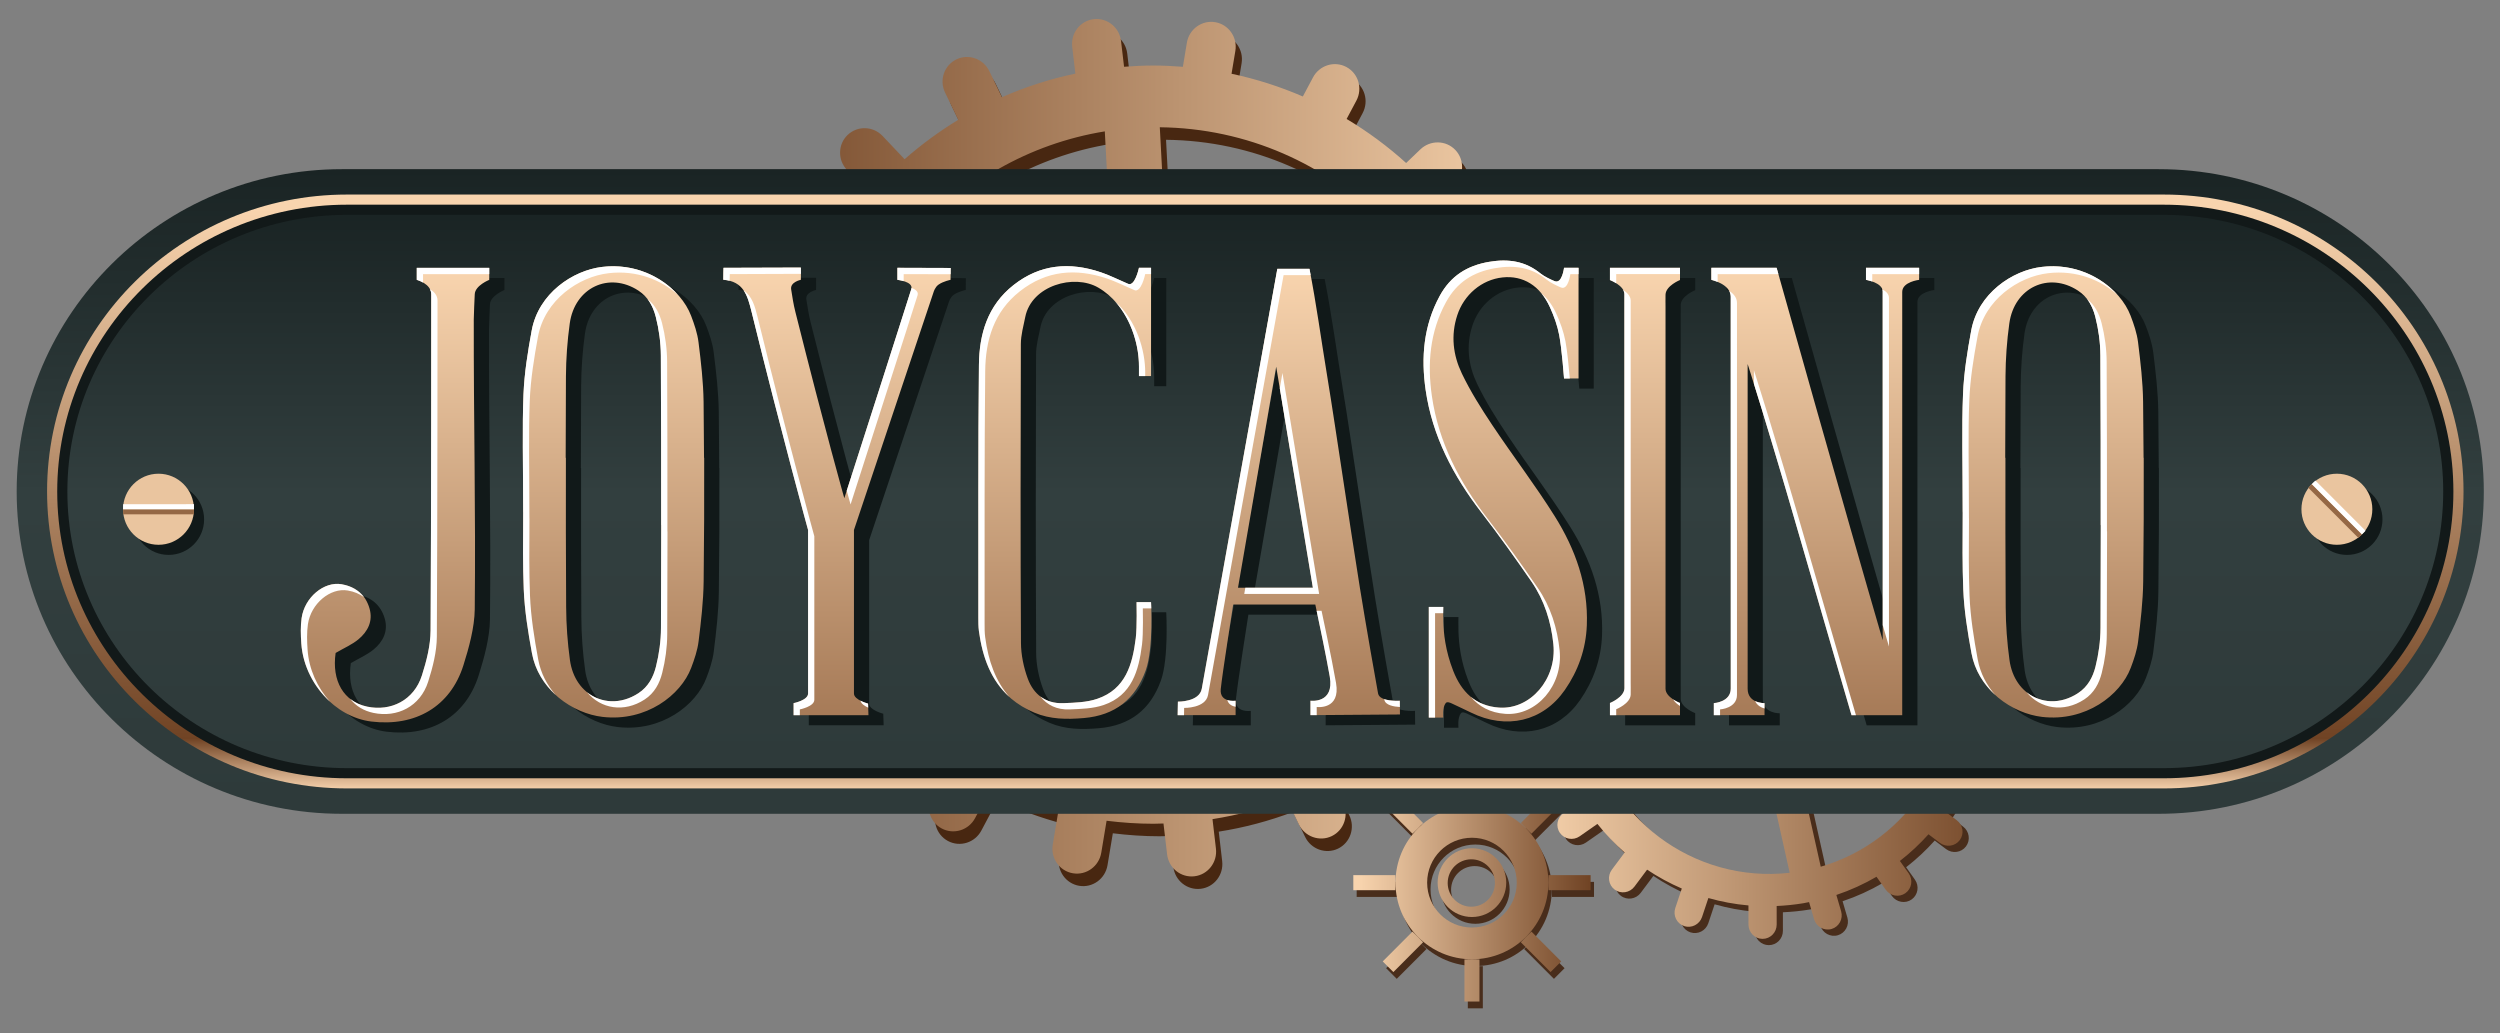
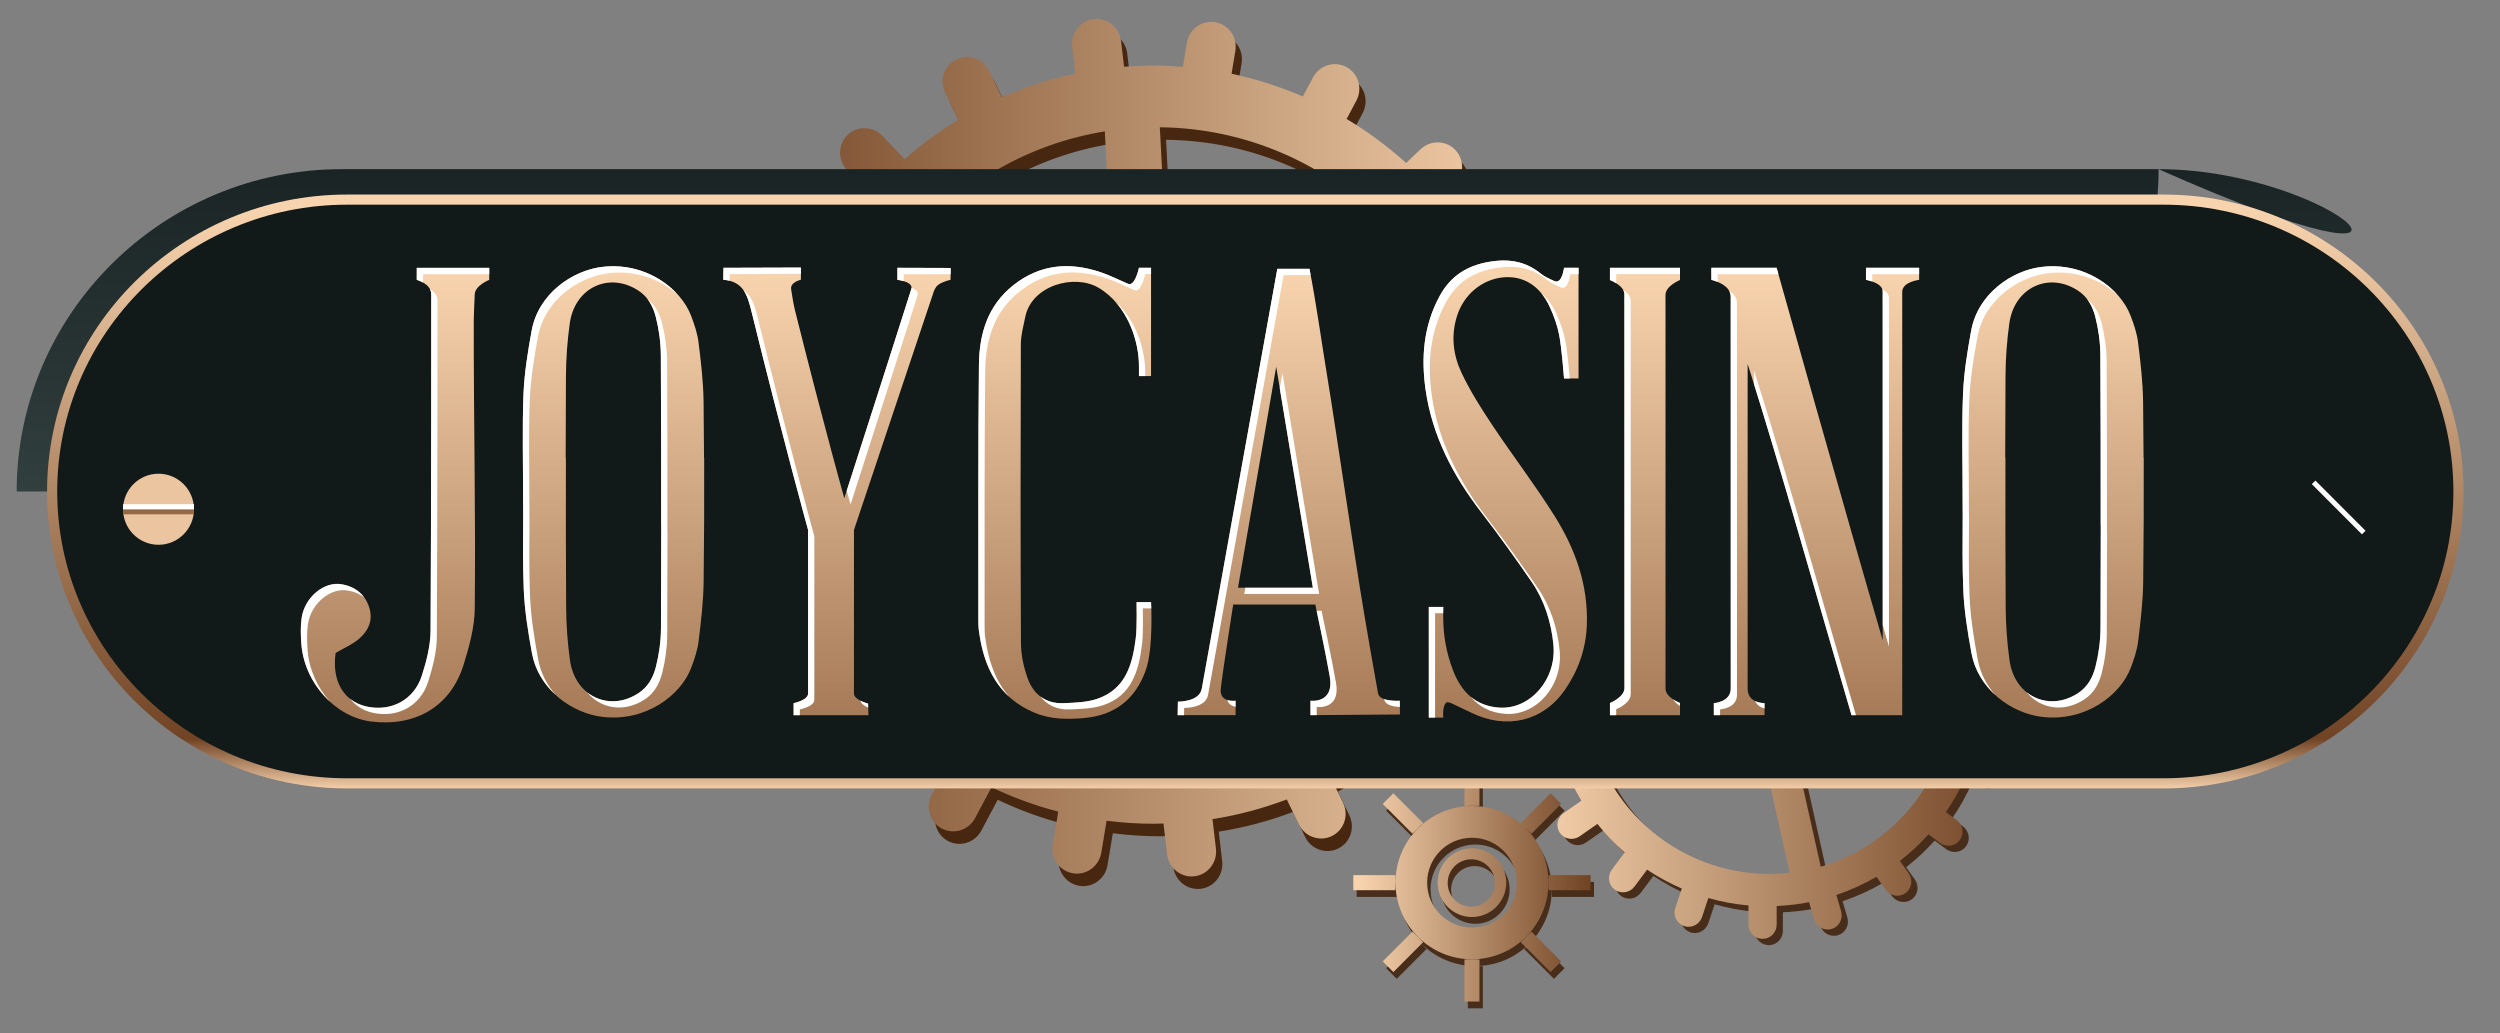
<svg xmlns="http://www.w3.org/2000/svg" version="1.1" id="Layer_3" x="0px" y="0px" width="200px" height="82.667px" viewBox="0 0 200 82.667" enable-background="new 0 0 200 82.667" xml:space="preserve">
  <rect x="0" y="0" width="200" height="82.667" fill="#808080" stroke="none" />
  <g id="Group_2_1_">
    <g id="Rounded_Rectangle_2_copy_10">
      <g>
        <path fill="#482711" d="M124.297,40.59l-1.531-0.274c0.15-1.227,0.236-2.475,0.236-3.742c-0.001-0.37-0.016-0.737-0.028-1.104     l1.505-0.162c1.092-0.117,1.884-1.092,1.767-2.175c-0.116-1.082-1.097-1.865-2.188-1.748l-1.479,0.159     c-0.358-2.151-0.944-4.225-1.728-6.196l1.335-0.633c0.992-0.471,1.422-1.651,0.958-2.637c-0.465-0.984-1.646-1.401-2.64-0.932     l-1.346,0.638c-0.981-1.753-2.129-3.397-3.424-4.915l1.113-1.063c0.795-0.763,0.832-2.018,0.082-2.807     c-0.749-0.788-2.002-0.81-2.797-0.05l-1.141,1.091c-1.463-1.324-3.058-2.503-4.76-3.522l0.78-1.469     c0.517-0.972,0.159-2.177-0.801-2.688c-0.959-0.512-2.154-0.14-2.671,0.832l-0.812,1.528c-1.816-0.786-3.726-1.4-5.706-1.819     l0.306-1.83c0.183-1.086-0.539-2.114-1.609-2.295c-1.072-0.18-2.087,0.555-2.269,1.642l-0.323,1.929     c-0.784-0.061-1.573-0.104-2.373-0.104c-0.786,0-1.561,0.042-2.331,0.1l-0.241-2.056c-0.129-1.096-1.108-1.879-2.187-1.753     c-1.08,0.128-1.849,1.118-1.721,2.213l0.253,2.145c-2.042,0.428-4.006,1.066-5.874,1.886L79.647,6.69     c-0.479-0.992-1.661-1.411-2.639-0.937c-0.976,0.475-1.38,1.664-0.902,2.656l1.053,2.177c-1.524,0.924-2.958,1.981-4.291,3.152     l-1.76-1.857c-0.757-0.801-2.009-0.839-2.796-0.089s-0.812,2.007-0.054,2.806l1.822,1.924c-1.173,1.333-2.236,2.768-3.163,4.295     l-2.412-1.322c-0.964-0.528-2.169-0.181-2.688,0.775c-0.52,0.955-0.161,2.159,0.804,2.687l2.481,1.359     c-0.755,1.711-1.354,3.504-1.785,5.361l-2.872-0.512c-1.082-0.194-2.113,0.518-2.303,1.592c-0.191,1.072,0.532,2.099,1.613,2.291     l2.918,0.522c-0.097,0.987-0.148,1.988-0.148,3c0,0.481,0.014,0.961,0.036,1.438l-2.988,0.323     c-1.092,0.117-1.883,1.091-1.768,2.174c0.117,1.084,1.096,1.865,2.189,1.748l3.011-0.324c0.351,1.972,0.891,3.876,1.602,5.695     l-2.741,1.299c-0.994,0.471-1.422,1.651-0.958,2.638c0.463,0.984,1.646,1.401,2.639,0.931l2.729-1.293     c0.891,1.62,1.924,3.15,3.085,4.572l-2.157,2.063c-0.795,0.762-0.833,2.017-0.083,2.806c0.75,0.789,2.002,0.811,2.797,0.05     l2.131-2.038c1.336,1.264,2.786,2.403,4.335,3.407l-1.347,2.532c-0.517,0.973-0.159,2.176,0.799,2.688     c0.959,0.514,2.156,0.14,2.672-0.832l1.309-2.464c1.701,0.81,3.486,1.466,5.343,1.95l-0.44,2.636     c-0.182,1.087,0.539,2.114,1.61,2.295c1.072,0.181,2.087-0.555,2.27-1.642l0.427-2.559c1.227,0.151,2.474,0.239,3.742,0.239     c0.271,0,0.539-0.013,0.808-0.02l0.291,2.47c0.128,1.096,1.107,1.879,2.186,1.752c1.079-0.127,1.85-1.117,1.721-2.212     L97.5,66.532c2.057-0.323,4.045-0.858,5.944-1.577l0.964,1.996c0.479,0.991,1.66,1.41,2.638,0.937     c0.978-0.476,1.381-1.665,0.901-2.657l-0.92-1.905c1.61-0.864,3.131-1.876,4.551-3.01l1.367,1.444     c0.757,0.799,2.01,0.838,2.796,0.088c0.787-0.749,0.812-2.007,0.055-2.805l-1.305-1.378c1.297-1.344,2.473-2.806,3.505-4.37     l1.552,0.851c0.965,0.528,2.169,0.181,2.689-0.775c0.521-0.955,0.16-2.159-0.804-2.688l-1.482-0.813     c0.876-1.798,1.582-3.697,2.091-5.674l1.566,0.279c1.082,0.195,2.113-0.518,2.305-1.591     C126.101,41.81,125.379,40.782,124.297,40.59z M67.444,36.818c-0.004-12.755,9.28-23.329,21.438-25.307l2.714,50.909     C78.137,61.681,67.447,50.502,67.444,36.818z M96.007,62.283l-2.724-51.1c13.99,0.15,25.29,11.568,25.294,25.637     C118.58,49.969,108.717,60.796,96.007,62.283z" />
      </g>
    </g>
    <g id="Rounded_Rectangle_2_copy_9">
      <g>
        <linearGradient id="SVGID_1_" gradientUnits="userSpaceOnUse" x1="48.898" y1="-95.444" x2="117.357" y2="-95.444" gradientTransform="matrix(1 0 0 -1 8.4 -59.626)">
          <stop offset="0" style="stop-color:#704324" />
          <stop offset="0.975" style="stop-color:#F8D4AE" />
        </linearGradient>
        <path fill="url(#SVGID_1_)" d="M123.797,39.588l-1.531-0.273c0.15-1.227,0.236-2.474,0.236-3.741     c0-0.371-0.014-0.737-0.027-1.104l1.503-0.163c1.094-0.116,1.885-1.091,1.769-2.174s-1.097-1.866-2.189-1.749l-1.478,0.16     c-0.358-2.151-0.944-4.225-1.729-6.198l1.336-0.632c0.992-0.469,1.422-1.65,0.957-2.636c-0.464-0.984-1.646-1.402-2.641-0.932     l-1.345,0.638c-0.979-1.755-2.129-3.398-3.423-4.915l1.113-1.065c0.794-0.76,0.831-2.016,0.081-2.805     c-0.749-0.788-2.002-0.811-2.797-0.051l-1.141,1.092c-1.464-1.324-3.058-2.504-4.761-3.523l0.782-1.468     c0.516-0.973,0.157-2.177-0.802-2.688c-0.958-0.514-2.153-0.141-2.67,0.832l-0.813,1.527c-1.817-0.787-3.725-1.4-5.704-1.819     l0.306-1.829c0.182-1.088-0.539-2.115-1.611-2.296c-1.071-0.181-2.087,0.554-2.268,1.641L94.63,5.344     c-0.784-0.061-1.575-0.102-2.373-0.102c-0.786,0-1.562,0.04-2.332,0.099l-0.242-2.056c-0.129-1.095-1.107-1.879-2.187-1.752     c-1.078,0.128-1.848,1.118-1.719,2.213l0.251,2.143c-2.042,0.429-4.005,1.066-5.873,1.887l-1.009-2.088     c-0.48-0.99-1.661-1.41-2.639-0.936c-0.977,0.476-1.381,1.664-0.901,2.655l1.053,2.178c-1.524,0.924-2.957,1.981-4.291,3.151     l-1.759-1.857c-0.756-0.799-2.008-0.837-2.796-0.087c-0.788,0.749-0.812,2.006-0.055,2.805l1.822,1.923     c-1.174,1.335-2.236,2.768-3.163,4.296l-2.412-1.322c-0.964-0.528-2.168-0.181-2.688,0.775c-0.521,0.956-0.16,2.16,0.804,2.688     l2.48,1.359c-0.754,1.709-1.354,3.502-1.784,5.361l-2.872-0.513c-1.082-0.194-2.113,0.519-2.304,1.591s0.532,2.1,1.614,2.292     l2.917,0.522c-0.097,0.987-0.147,1.987-0.147,3c0,0.482,0.013,0.962,0.036,1.438l-2.988,0.322     c-1.092,0.119-1.884,1.092-1.767,2.176c0.115,1.082,1.096,1.865,2.188,1.748l3.012-0.325c0.351,1.971,0.891,3.875,1.602,5.695     l-2.742,1.299c-0.993,0.471-1.422,1.651-0.959,2.637c0.464,0.984,1.646,1.402,2.64,0.931l2.728-1.291     c0.892,1.619,1.926,3.147,3.086,4.57l-2.158,2.063c-0.795,0.762-0.832,2.017-0.082,2.805c0.75,0.79,2.002,0.812,2.797,0.052     l2.131-2.038c1.336,1.262,2.786,2.402,4.335,3.406l-1.346,2.532c-0.518,0.973-0.159,2.177,0.801,2.689     c0.958,0.512,2.154,0.14,2.67-0.833l1.31-2.463c1.701,0.808,3.486,1.466,5.343,1.948l-0.441,2.637     c-0.182,1.086,0.54,2.115,1.61,2.295c1.072,0.18,2.087-0.554,2.27-1.642l0.426-2.56c1.228,0.152,2.475,0.24,3.743,0.24     c0.271,0,0.539-0.013,0.808-0.021l0.29,2.472c0.129,1.096,1.108,1.879,2.186,1.751c1.079-0.126,1.85-1.116,1.721-2.212L97,65.531     c2.057-0.324,4.045-0.859,5.943-1.577l0.965,1.995c0.479,0.992,1.66,1.411,2.638,0.937c0.979-0.476,1.381-1.665,0.901-2.657     l-0.921-1.904c1.611-0.866,3.133-1.877,4.552-3.01l1.367,1.443c0.757,0.799,2.008,0.839,2.796,0.088     c0.786-0.75,0.812-2.006,0.055-2.805l-1.306-1.377c1.297-1.344,2.472-2.807,3.505-4.371l1.553,0.85     c0.966,0.529,2.169,0.182,2.688-0.773c0.521-0.957,0.16-2.16-0.804-2.688l-1.482-0.813c0.876-1.8,1.583-3.697,2.092-5.675     l1.566,0.28c1.082,0.194,2.113-0.519,2.304-1.592C125.6,40.808,124.879,39.782,123.797,39.588z M66.944,35.816     c-0.003-12.755,9.28-23.33,21.44-25.306l2.714,50.909C77.638,60.681,66.946,49.501,66.944,35.816z M95.509,61.281l-2.725-51.1     c13.99,0.152,25.29,11.569,25.293,25.638C118.081,48.966,108.217,59.796,95.509,61.281z" />
      </g>
    </g>
    <g id="Rectangle_1_copy_8">
      <g>
        <path fill="#492D1B" d="M160.076,57.151c0.631,0.007,1.146-0.494,1.151-1.118c0.006-0.624-0.5-1.135-1.13-1.142l-0.893-0.008     c-0.031-0.707-0.101-1.42-0.221-2.136c-0.036-0.209-0.079-0.416-0.12-0.623l0.833-0.234c0.607-0.171,0.962-0.795,0.794-1.396     c-0.169-0.601-0.798-0.95-1.403-0.779l-0.822,0.231c-0.407-1.18-0.935-2.296-1.567-3.337l0.696-0.484     c0.517-0.359,0.648-1.066,0.292-1.579s-1.064-0.635-1.581-0.275l-0.701,0.489c-0.72-0.897-1.526-1.718-2.403-2.45l0.528-0.708     c0.377-0.506,0.279-1.219-0.219-1.593c-0.499-0.374-1.21-0.267-1.588,0.239l-0.541,0.725c-0.953-0.609-1.968-1.124-3.026-1.536     l0.303-0.904c0.198-0.599-0.119-1.244-0.709-1.443c-0.591-0.197-1.231,0.127-1.432,0.726l-0.314,0.939     c-1.101-0.271-2.239-0.435-3.398-0.482l-0.001-1.063c-0.001-0.632-0.507-1.143-1.129-1.143c-0.623,0-1.128,0.512-1.128,1.144     l0.001,1.121c-0.448,0.039-0.898,0.092-1.351,0.167c-0.444,0.075-0.879,0.172-1.31,0.278l-0.331-1.137     c-0.178-0.606-0.804-0.957-1.403-0.783c-0.599,0.176-0.939,0.809-0.762,1.414l0.345,1.187c-1.113,0.438-2.163,0.985-3.141,1.625     l-0.771-1.082c-0.364-0.514-1.072-0.639-1.579-0.277c-0.509,0.361-0.623,1.071-0.259,1.586l0.803,1.13     c-0.773,0.666-1.484,1.4-2.127,2.188l-1.171-0.882c-0.505-0.379-1.217-0.281-1.59,0.217c-0.375,0.5-0.269,1.212,0.235,1.592     l1.214,0.912c-0.536,0.865-1.001,1.776-1.381,2.727l-1.489-0.516c-0.596-0.207-1.244,0.105-1.448,0.693     c-0.202,0.59,0.115,1.235,0.711,1.441l1.531,0.532c-0.263,1.038-0.432,2.108-0.498,3.198l-1.673-0.017     c-0.631-0.006-1.146,0.495-1.152,1.12c-0.005,0.623,0.501,1.134,1.131,1.141l1.7,0.017c0.039,0.566,0.104,1.136,0.201,1.709     c0.046,0.272,0.1,0.541,0.157,0.809l-1.66,0.467c-0.606,0.171-0.962,0.795-0.792,1.396c0.17,0.602,0.797,0.95,1.404,0.779     l1.672-0.471c0.387,1.081,0.873,2.104,1.448,3.065l-1.428,0.995c-0.517,0.36-0.647,1.068-0.292,1.58     c0.357,0.513,1.065,0.636,1.582,0.275l1.42-0.99c0.657,0.829,1.388,1.595,2.18,2.286l-1.024,1.372     c-0.377,0.507-0.278,1.219,0.221,1.592c0.499,0.375,1.209,0.268,1.586-0.237l1.012-1.355c0.876,0.586,1.806,1.093,2.775,1.512     l-0.521,1.56c-0.199,0.598,0.117,1.243,0.708,1.441c0.591,0.199,1.231-0.126,1.433-0.725l0.506-1.517     c1.039,0.295,2.11,0.496,3.205,0.593l0.002,1.53c0.001,0.632,0.506,1.144,1.129,1.143c0.623,0,1.128-0.511,1.127-1.144     l-0.001-1.486c0.709-0.03,1.422-0.1,2.14-0.22c0.153-0.027,0.302-0.06,0.455-0.089l0.399,1.367     c0.175,0.605,0.804,0.956,1.402,0.781c0.597-0.175,0.939-0.809,0.763-1.413l-0.384-1.308c1.135-0.38,2.208-0.87,3.213-1.457     l0.734,1.035c0.365,0.514,1.074,0.638,1.581,0.277c0.508-0.362,0.623-1.072,0.257-1.586l-0.701-0.989     c0.828-0.641,1.594-1.358,2.288-2.134l0.911,0.685c0.503,0.379,1.215,0.282,1.589-0.217s0.269-1.211-0.236-1.59l-0.869-0.653     c0.606-0.883,1.132-1.82,1.567-2.805L158.701,63c0.596,0.207,1.243-0.104,1.446-0.693c0.204-0.591-0.113-1.235-0.71-1.442     l-0.915-0.317c0.325-1.1,0.543-2.24,0.643-3.405L160.076,57.151z M127.587,58.182c-1.216-7.204,3.035-14.047,9.722-16.324     l6.366,28.466C135.996,71.186,128.889,65.908,127.587,58.182z M146.158,69.837l-6.396-28.597     c7.927-1.246,15.402,4.122,16.741,12.068C157.756,60.733,153.205,67.785,146.158,69.837z" />
      </g>
    </g>
    <g id="Rectangle_1_copy_7">
      <g>
        <linearGradient id="SVGID_2_" gradientUnits="userSpaceOnUse" x1="152.327" y1="-114.963" x2="112.853" y2="-114.963" gradientTransform="matrix(1 0 0 -1 8.4 -59.626)">
          <stop offset="0" style="stop-color:#704324" />
          <stop offset="0.975" style="stop-color:#F8D4AE" />
        </linearGradient>
        <path fill="url(#SVGID_2_)" d="M159.576,56.65c0.631,0.007,1.146-0.494,1.152-1.117c0.006-0.625-0.501-1.137-1.132-1.142     l-0.892-0.01c-0.031-0.707-0.101-1.419-0.222-2.135c-0.035-0.21-0.078-0.415-0.12-0.621l0.835-0.235     c0.607-0.172,0.962-0.797,0.794-1.397c-0.17-0.601-0.799-0.949-1.405-0.779l-0.821,0.231c-0.407-1.182-0.935-2.296-1.566-3.336     l0.695-0.484c0.516-0.361,0.647-1.068,0.291-1.58c-0.356-0.513-1.063-0.636-1.581-0.275l-0.699,0.489     c-0.721-0.897-1.528-1.717-2.404-2.45l0.529-0.707c0.376-0.507,0.278-1.22-0.22-1.592c-0.5-0.375-1.211-0.27-1.587,0.237     l-0.542,0.725c-0.954-0.608-1.968-1.122-3.026-1.535l0.302-0.905c0.199-0.598-0.117-1.243-0.707-1.443     c-0.593-0.198-1.233,0.128-1.434,0.726l-0.313,0.941c-1.104-0.272-2.24-0.438-3.4-0.484v-1.063c0-0.631-0.507-1.143-1.129-1.143     c-0.623,0-1.127,0.512-1.127,1.144l0.001,1.118c-0.449,0.042-0.899,0.094-1.352,0.169c-0.444,0.075-0.88,0.172-1.309,0.278     l-0.332-1.139c-0.178-0.604-0.806-0.955-1.402-0.78c-0.599,0.175-0.939,0.808-0.763,1.413l0.346,1.187     c-1.114,0.438-2.164,0.986-3.142,1.626l-0.77-1.083c-0.365-0.515-1.073-0.638-1.581-0.278c-0.507,0.362-0.622,1.073-0.257,1.588     l0.803,1.128c-0.776,0.667-1.485,1.402-2.127,2.19l-1.172-0.882c-0.505-0.38-1.217-0.282-1.591,0.217s-0.269,1.211,0.237,1.591     l1.212,0.911c-0.535,0.866-1,1.777-1.38,2.728l-1.489-0.516c-0.597-0.207-1.244,0.104-1.447,0.694     c-0.204,0.59,0.114,1.234,0.71,1.441l1.532,0.531c-0.264,1.038-0.433,2.108-0.499,3.198l-1.673-0.016     c-0.63-0.006-1.146,0.494-1.151,1.118c-0.006,0.625,0.5,1.137,1.13,1.142l1.699,0.017c0.04,0.566,0.105,1.138,0.202,1.708     c0.046,0.273,0.099,0.543,0.156,0.81l-1.658,0.467c-0.606,0.171-0.962,0.796-0.793,1.397c0.17,0.6,0.797,0.948,1.404,0.777     l1.672-0.47c0.387,1.08,0.872,2.104,1.447,3.064l-1.427,0.995c-0.517,0.36-0.648,1.067-0.292,1.579     c0.355,0.514,1.065,0.637,1.582,0.276l1.42-0.991c0.658,0.83,1.388,1.596,2.179,2.288l-1.023,1.372     c-0.378,0.505-0.278,1.218,0.22,1.592c0.499,0.374,1.21,0.267,1.588-0.238l1.011-1.354c0.877,0.585,1.805,1.091,2.776,1.51     l-0.521,1.559c-0.199,0.599,0.117,1.245,0.709,1.444c0.59,0.198,1.23-0.128,1.431-0.726l0.506-1.517     c1.039,0.295,2.111,0.496,3.207,0.592l0.002,1.53c0,0.633,0.506,1.144,1.129,1.144c0.621,0,1.128-0.511,1.127-1.144l-0.001-1.485     c0.707-0.031,1.422-0.103,2.138-0.222c0.152-0.025,0.304-0.059,0.455-0.09l0.399,1.367c0.177,0.607,0.805,0.956,1.402,0.783     c0.599-0.175,0.94-0.808,0.763-1.414l-0.382-1.307c1.134-0.38,2.207-0.871,3.212-1.457l0.734,1.034     c0.366,0.515,1.074,0.639,1.581,0.277c0.507-0.362,0.623-1.071,0.258-1.586l-0.702-0.989c0.828-0.643,1.593-1.358,2.288-2.133     l0.91,0.685c0.504,0.38,1.216,0.282,1.59-0.217c0.373-0.498,0.269-1.211-0.236-1.59l-0.868-0.655     c0.605-0.881,1.131-1.818,1.566-2.802l0.958,0.332c0.596,0.207,1.244-0.104,1.448-0.693c0.203-0.591-0.115-1.236-0.71-1.442     l-0.916-0.317c0.323-1.1,0.543-2.239,0.643-3.406L159.576,56.65z M127.087,57.681c-1.214-7.203,3.036-14.048,9.722-16.324     l6.367,28.466C135.496,70.686,128.389,65.408,127.087,57.681z M145.66,69.337l-6.397-28.597     c7.928-1.246,15.402,4.121,16.741,12.066C157.256,60.233,152.706,67.285,145.66,69.337z" />
      </g>
    </g>
  </g>
  <g id="Ellipse_2_copy_2">
    <g>
      <path fill="#492D1B" d="M125.165,64.854l-0.85-0.852l-2.379,2.384l0.849,0.853L125.165,64.854z M118.027,65.023    c-3.379,0-6.118,2.744-6.118,6.13s2.739,6.13,6.118,6.13c3.378,0,6.117-2.744,6.117-6.13S121.405,65.023,118.027,65.023z     M118.026,74.744c-1.98,0-3.584-1.606-3.584-3.592c0-1.983,1.604-3.59,3.584-3.59c1.979,0,3.583,1.606,3.583,3.59    C121.609,73.138,120.005,74.744,118.026,74.744z M118.627,61.642h-1.201v3.371h1.201V61.642z M118.026,68.401    c-1.517,0-2.745,1.231-2.745,2.751s1.229,2.752,2.745,2.752c1.516,0,2.745-1.232,2.745-2.752    C120.772,69.633,119.542,68.401,118.026,68.401z M117.976,73.079c-1.044,0-1.89-0.849-1.89-1.896s0.846-1.897,1.89-1.897    s1.89,0.85,1.89,1.897S119.02,73.079,117.976,73.079z M121.937,75.923l2.379,2.385l0.85-0.853l-2.38-2.385L121.937,75.923z     M124.156,70.552v1.203h3.365v-1.203H124.156z M117.426,80.667h1.201v-3.371h-1.201V80.667z M111.898,70.552h-3.364v1.203h3.364    V70.552z M114.118,66.386l-2.379-2.385l-0.85,0.853l2.379,2.384L114.118,66.386z M110.89,77.455l0.85,0.853l2.379-2.385    l-0.85-0.853L110.89,77.455z" />
    </g>
  </g>
  <g id="Ellipse_2_copy">
    <g>
      <linearGradient id="SVGID_3_" gradientUnits="userSpaceOnUse" x1="118.849" y1="-130.238" x2="99.864" y2="-130.238" gradientTransform="matrix(1 0 0 -1 8.4 -59.626)">
        <stop offset="0" style="stop-color:#704324" />
        <stop offset="0.975" style="stop-color:#F8D4AE" />
      </linearGradient>
      <path fill="url(#SVGID_3_)" d="M117.757,67.859c-1.516,0-2.746,1.232-2.746,2.752c0,1.518,1.23,2.75,2.746,2.75    s2.743-1.232,2.743-2.75C120.501,69.092,119.272,67.859,117.757,67.859z M117.705,72.537c-1.044,0-1.89-0.85-1.89-1.896    c0-1.049,0.846-1.897,1.89-1.897s1.891,0.849,1.891,1.897C119.596,71.688,118.749,72.537,117.705,72.537z M117.758,64.48    c-3.379,0-6.118,2.745-6.118,6.131c0,3.385,2.739,6.131,6.118,6.131c3.378,0,6.117-2.746,6.117-6.131    C123.875,67.226,121.136,64.48,117.758,64.48z M117.757,74.202c-1.979,0-3.585-1.607-3.585-3.591s1.605-3.592,3.585-3.592    c1.979,0,3.583,1.608,3.583,3.592S119.735,74.202,117.757,74.202z M118.357,61.1h-1.201v3.37h1.201V61.1z M113.849,65.844    l-2.38-2.385l-0.85,0.853l2.379,2.384L113.849,65.844z M124.896,64.312l-0.85-0.853l-2.38,2.385l0.85,0.852L124.896,64.312z     M123.886,70.01v1.204h3.364V70.01H123.886z M111.628,70.01h-3.363v1.204h3.363V70.01z M121.666,75.38l2.38,2.386l0.85-0.852    l-2.38-2.385L121.666,75.38z M117.156,80.125h1.201v-3.371h-1.201V80.125z M110.619,76.914l0.85,0.852l2.38-2.386l-0.851-0.851    L110.619,76.914z" />
    </g>
  </g>
  <g id="Shape_4">
    <g>
      <linearGradient id="SVGID_4_" gradientUnits="userSpaceOnUse" x1="91.619" y1="-124.73" x2="91.619" y2="-73.159" gradientTransform="matrix(1 0 0 -1 8.4 -59.626)">
        <stop offset="0" style="stop-color:#2E3A3A" />
        <stop offset="0.497" style="stop-color:#323F3F" />
        <stop offset="1" style="stop-color:#1A2424" />
      </linearGradient>
-       <path fill="url(#SVGID_4_)" d="M172.688,13.533H27.35c-14.345,0-26.016,11.568-26.016,25.786S13.005,65.104,27.35,65.104h145.338    c14.347,0,26.017-11.567,26.017-25.785C198.703,25.102,187.033,13.533,172.688,13.533z" />
+       <path fill="url(#SVGID_4_)" d="M172.688,13.533H27.35c-14.345,0-26.016,11.568-26.016,25.786h145.338    c14.347,0,26.017-11.567,26.017-25.785C198.703,25.102,187.033,13.533,172.688,13.533z" />
    </g>
  </g>
  <g id="Shape_3_copy_2">
    <g>
      <linearGradient id="SVGID_5_" gradientUnits="userSpaceOnUse" x1="92.024" y1="-122.699" x2="92.024" y2="-75.19" gradientTransform="matrix(1 0 0 -1 8.4 -59.626)">
        <stop offset="0" style="stop-color:#F2CDA8" />
        <stop offset="0.084" style="stop-color:#704324" />
        <stop offset="0.975" style="stop-color:#F8D4AE" />
      </linearGradient>
      <path fill="url(#SVGID_5_)" d="M173.093,15.564H27.756c-13.229,0-23.99,10.654-23.99,23.755c0,13.098,10.762,23.754,23.99,23.754    h145.337c13.228,0,23.989-10.656,23.989-23.754C197.082,26.219,186.32,15.564,173.093,15.564z" />
    </g>
  </g>
  <g id="Shape_3_copy">
    <g>
      <path fill="#121919" d="M173.093,16.375H27.756c-12.781,0-23.178,10.292-23.178,22.944c0,12.649,10.397,22.943,23.178,22.943    h145.337c12.78,0,23.179-10.294,23.179-22.943C196.271,26.667,185.873,16.375,173.093,16.375z" />
    </g>
  </g>
  <g id="Shape_3">
    <g>
      <linearGradient id="SVGID_6_" gradientUnits="userSpaceOnUse" x1="92.023" y1="-121.076" x2="92.023" y2="-76.813" gradientTransform="matrix(1 0 0 -1 8.4 -59.626)">
        <stop offset="0" style="stop-color:#2E3A3A" />
        <stop offset="0.497" style="stop-color:#323F3F" />
        <stop offset="1" style="stop-color:#1A2424" />
      </linearGradient>
-       <path fill="url(#SVGID_6_)" d="M173.093,17.188H27.756c-12.352,0-22.366,9.908-22.366,22.132    c0,12.222,10.014,22.131,22.366,22.131h145.337c12.352,0,22.364-9.909,22.364-22.131    C195.457,27.096,185.444,17.188,173.093,17.188z" />
    </g>
  </g>
  <g id="Shape_1_copy">
    <g>
      <path fill="#111919" d="M34.559,23.2c0,0,1.159,0.308,1.159,1.154c0,0.849-0.002,17.948-0.055,26.895    c-0.007,1.202-0.325,2.438-0.693,3.596c-0.632,1.988-2.476,2.897-4.377,2.499c-1.877-0.394-2.849-2.052-2.527-4.294    c0.683-0.4,1.315-0.669,1.822-1.09c0.749-0.62,1.18-1.452,0.895-2.46c-0.316-1.114-1.114-1.753-2.243-1.949    c-1.402-0.242-2.955,1.051-3.192,2.702c-0.095,0.666-0.073,1.359-0.026,2.033c0.214,3.132,2.709,5.897,5.607,6.251    c3.53,0.427,6.32-1.205,7.362-4.498c0.438-1.388,0.89-3.027,0.906-4.479c0.088-7.775-0.094-15.406-0.077-23.182    c0.001-0.493,0.062-1.531,0.077-2.024c0.023-0.704,1.159-1.154,1.159-1.154v-0.962h-5.796V23.2z M73.011,23.2    c0,0,1.283,0.137,1.113,0.727c-0.169,0.588-5.363,16.742-5.363,16.742s-1.506-5.303-3.912-14.89    c-0.162-0.646-0.243-1.208-0.339-1.809c-0.096-0.602,0.773-0.771,0.773-0.771s0.016-0.423,0.004-0.982    c-1.955,0-6.188,0.021-6.188,0.021s-0.018,0.521-0.018,0.953c1.623,0.127,1.94,1.266,2.253,2.536    c2.471,10.028,4.527,17.483,4.527,17.483s0,12.542,0,13.082c0,0.542-1.159,0.77-1.159,0.77v0.962h5.99l-0.031-0.926    c0,0-1.128-0.289-1.128-0.806s0-13.082,0-13.082l6.376-19.049c0,0,0.108-0.38,0.386-0.577c0.382-0.272,0.966-0.386,0.966-0.386    l0.008-0.949l-4.258-0.013L73.011,23.2L73.011,23.2z M92.14,48.982c0,0,0.051,1.984-0.063,2.887    c-0.26,2.078-0.803,4.072-3.075,4.847c-0.85,0.289-1.807,0.31-2.719,0.35c-1.408,0.059-2.384-0.707-2.843-1.959    c-0.333-0.906-0.542-1.911-0.547-2.874c-0.042-7.965-0.035-15.931-0.008-23.895c0.002-0.725,0.207-1.451,0.352-2.17    c0.503-2.52,3.911-3.468,5.841-2.348c2.34,1.359,3.268,4.284,3.256,6.307c-0.001,0.215,0,0.771,0,0.771H93.3v-8.659h-0.966    c0,0-0.33,1.588-0.912,1.265c-0.809-0.347-1.459-0.679-2.146-0.908c-2.493-0.837-4.842-0.66-6.98,1.023    c-2.08,1.638-2.741,3.916-2.767,6.385c-0.069,6.729-0.042,13.458-0.049,20.188c0,0.369-0.001,0.743,0.048,1.109    c0.392,2.909,1.549,5.305,4.438,6.526c1.278,0.54,2.595,0.546,3.959,0.429c2.498-0.215,4.121-1.51,4.947-3.813    c0.637-1.771,0.427-5.461,0.427-5.461H92.14z M120.595,34.812c-0.886-1.325-1.745-2.688-2.433-4.122    c-0.699-1.463-0.895-3.038-0.366-4.655c0.532-1.63,1.942-2.85,3.627-3.029c1.623-0.173,2.997,0.646,3.788,2.382    c0.324,0.718,0.594,1.462,0.743,2.239c0.205,1.071,0.387,3.463,0.387,3.463h1.158v-8.851h-1.158c0,0-0.157,1.323-0.761,1.067    c-0.275-0.117-0.819-0.37-1.099-0.6c-1.231-1.008-2.601-1.209-4.145-0.943c-1.766,0.304-3.075,1.133-3.939,2.72    c-1.299,2.38-1.504,4.938-1.128,7.529c0.532,3.677,2.201,6.874,4.461,9.801c1.391,1.801,2.713,3.655,4.006,5.529    c1.032,1.496,1.566,3.217,1.752,5.003c0.287,2.797-1.844,5.247-4.338,5.077c-1.922-0.131-3.027-1.291-3.67-2.931    c-0.644-1.643-0.772-3.049-0.802-3.969c-0.021-0.729,0-1.155,0-1.155h-1.158v8.851h1.158c0,0-0.089-0.788,0.193-1.154    c0.099-0.127,0.306-0.062,0.484,0.024c0.553,0.262,1.053,0.49,1.547,0.733c2.816,1.388,5.746,0.722,7.504-1.812    c1.066-1.537,1.684-3.268,1.757-5.172c0.124-3.198-0.907-6.08-2.564-8.72C124.033,39.618,122.232,37.268,120.595,34.812z     M111.463,56.295c-0.133-0.686-1.001-5.634-1.458-8.471c-0.457-2.845-0.882-5.696-1.321-8.546    c-0.437-2.85-0.852-5.703-1.321-8.548c-0.465-2.813-0.845-5.645-1.39-8.41c-0.994,0-1.767,0-2.57,0    c-2.071,11.43-5.882,32.681-6.046,33.59c-0.192,1.07-1.911,1.035-1.911,1.035l-0.021,1.08h4.637v-1.154    c0,0-1.293,0.182-1.189-0.93c0.105-1.11,0.997-6.767,0.997-6.767h6.57c0,0,0.795,3.689,1.159,5.772    c0.379,2.184-1.547,1.924-1.547,1.924v1.154l7.159-0.053l-0.01-1.102C113.201,56.871,111.595,56.979,111.463,56.295z     M100.256,47.828l3.056-17.683l2.934,17.683H100.256z M150.494,23.2c0,0,1.337,0.211,1.337,0.938c0,0.729,0,18.415,0,27.897    c-2.973-10.181-8.486-29.797-8.486-29.797h-5.217V23.2c0,0,1.546,0.337,1.546,1.346c0,1.012,0,30.305,0,31.363    c0,1.058-1.326,1.156-1.354,1.154v0.962h4.059v-0.962c0,0-1.353,0.036-1.353-1.154c0-2.35,0-8.658,0-8.658V29.935    c0,0,1.572,4.832,4.349,14.474c1.321,4.584,3.96,13.617,3.96,13.617h4.058c0,0,0-33.057,0-33.863s1.354-0.962,1.354-0.962v-0.962    h-4.251L150.494,23.2L150.494,23.2z M172.702,37.438c-0.007-1.493-0.02-2.984-0.037-4.479c-0.021-1.591-0.21-3.185-0.406-4.768    c-0.089-0.722-0.334-1.435-0.595-2.119c-0.82-2.164-3.601-4.314-7.1-3.907c-2.374,0.277-5.106,2.126-5.651,5.085    c-0.31,1.683-0.588,3.391-0.655,5.097c-0.107,2.708-0.029,5.424-0.029,9.378c0.002,0.034,0.002,0.073,0.004,0.107    c-0.017,2.322-0.032,4.223,0.043,6.117c0.067,1.711,0.347,3.424,0.655,5.112c0.544,2.97,3.274,4.825,5.646,5.103    c3.496,0.409,6.273-1.749,7.095-3.92c0.259-0.687,0.504-1.402,0.594-2.124c0.196-1.59,0.385-3.188,0.404-4.786    c0.041-3.298,0.054-6.598,0.043-9.896H172.702L172.702,37.438z M169.256,51.047c-0.005,1.038-0.148,2.098-0.403,3.105    c-0.208,0.82-0.606,1.598-1.395,2.113c-2.335,1.529-5.087,0.245-5.485-2.645c-0.192-1.4-0.296-2.823-0.303-4.236    c-0.023-3.982-0.028-7.963-0.021-11.946h-0.016c0.003-2.174,0.01-4.348,0.022-6.521c0.008-1.409,0.11-2.828,0.303-4.224    c0.398-2.879,3.151-4.159,5.489-2.636c0.789,0.515,1.188,1.289,1.396,2.107c0.255,1.003,0.399,2.059,0.404,3.095    c0.02,4.521,0.029,9.043,0.023,13.565h0.008C169.275,45.566,169.269,48.307,169.256,51.047z M57.502,32.96    c-0.02-1.591-0.208-3.186-0.406-4.769c-0.088-0.721-0.333-1.435-0.594-2.118c-0.821-2.164-3.601-4.314-7.1-3.907    c-2.374,0.276-5.107,2.126-5.651,5.085c-0.31,1.683-0.588,3.39-0.656,5.096c-0.109,2.708-0.029,5.424-0.029,9.379    c0.001,0.034,0.001,0.072,0.003,0.107c-0.017,2.321-0.033,4.222,0.043,6.117c0.068,1.71,0.346,3.424,0.656,5.112    c0.542,2.969,3.274,4.824,5.645,5.102c3.497,0.408,6.275-1.748,7.095-3.92c0.261-0.686,0.505-1.402,0.595-2.125    c0.195-1.588,0.385-3.188,0.404-4.785c0.041-3.298,0.054-6.597,0.042-9.896h-0.01C57.533,35.945,57.521,34.454,57.502,32.96z     M54.095,51.047c-0.005,1.038-0.151,2.098-0.405,3.105c-0.208,0.82-0.605,1.598-1.395,2.113c-2.336,1.529-5.086,0.245-5.483-2.645    c-0.194-1.4-0.297-2.823-0.304-4.236c-0.022-3.982-0.029-7.963-0.021-11.946H46.47c0.003-2.174,0.009-4.348,0.021-6.521    c0.009-1.409,0.111-2.828,0.304-4.224c0.397-2.879,3.152-4.159,5.489-2.636c0.791,0.515,1.188,1.289,1.396,2.107    c0.255,1.003,0.4,2.059,0.405,3.095c0.02,4.521,0.028,9.043,0.023,13.565h0.007C54.113,45.566,54.107,48.307,54.095,51.047z     M130.012,23.213c0,0,1.159,0.444,1.159,1.142c0-0.141,0,3.079,0,3.079v25.398v2.116c0,0,0.007,0.72,0,0.933    c-0.023,0.714-1.159,1.171-1.159,1.171v0.974h5.604v-0.974c0,0-1.158-0.445-1.158-1.142c0-0.698,0-0.962,0-0.962v-2.116V27.434    v-2.117c0,0-0.007-0.721,0-0.934c0.023-0.714,1.158-1.17,1.158-1.17v-0.975h-5.604V23.213z" />
    </g>
  </g>
  <g id="Shape_1_copy_2">
    <g>
      <linearGradient id="SVGID_7_" gradientUnits="userSpaceOnUse" x1="89.382" y1="-117.416" x2="89.382" y2="-80.469" gradientTransform="matrix(1 0 0 -1 8.4 -59.626)">
        <stop offset="0" style="stop-color:#A57956" />
        <stop offset="0.975" style="stop-color:#F8D4AE" />
      </linearGradient>
      <path fill="url(#SVGID_7_)" d="M33.343,22.388c0,0,1.159,0.307,1.159,1.154c0,0.85-0.002,17.947-0.056,26.896    c-0.006,1.202-0.324,2.437-0.693,3.594c-0.631,1.989-2.477,2.898-4.376,2.5c-1.878-0.394-2.85-2.055-2.527-4.296    c0.682-0.398,1.314-0.668,1.821-1.087c0.748-0.622,1.18-1.453,0.893-2.461c-0.315-1.115-1.113-1.753-2.242-1.949    c-1.403-0.242-2.956,1.05-3.193,2.701c-0.095,0.667-0.073,1.358-0.026,2.033c0.213,3.133,2.709,5.898,5.607,6.25    c3.53,0.429,6.321-1.202,7.361-4.495c0.439-1.389,0.891-3.029,0.908-4.48c0.086-7.774-0.095-15.407-0.078-23.182    c0.001-0.494,0.061-1.531,0.078-2.023c0.023-0.703,1.159-1.154,1.159-1.154v-0.962h-5.797V22.388z M71.795,22.388    c0,0,1.282,0.136,1.113,0.727c-0.17,0.59-5.363,16.741-5.363,16.741s-1.506-5.302-3.912-14.89    c-0.164-0.646-0.244-1.207-0.34-1.809c-0.097-0.601,0.773-0.77,0.773-0.77s0.016-0.424,0.003-0.981    c-1.954,0-6.187,0.02-6.187,0.02s-0.018,0.521-0.018,0.954c1.623,0.125,1.94,1.266,2.254,2.536    c2.471,10.029,4.527,17.482,4.527,17.482s0,12.542,0,13.083c0,0.542-1.159,0.77-1.159,0.77v0.963h5.99l-0.03-0.927    c0,0-1.13-0.288-1.13-0.806c0-0.517,0-13.083,0-13.083l6.376-19.048c0,0,0.11-0.381,0.386-0.577    c0.382-0.272,0.967-0.386,0.967-0.386l0.008-0.949l-4.259-0.013V22.388z M90.924,48.171c0,0,0.049,1.984-0.063,2.885    c-0.26,2.08-0.803,4.074-3.075,4.847c-0.848,0.29-1.806,0.313-2.718,0.35c-1.408,0.06-2.384-0.705-2.844-1.958    c-0.333-0.905-0.542-1.911-0.547-2.874c-0.042-7.964-0.034-15.931-0.009-23.895c0.002-0.724,0.209-1.45,0.353-2.17    c0.504-2.518,3.91-3.468,5.84-2.347c2.341,1.359,3.269,4.283,3.256,6.307c-0.001,0.214,0,0.77,0,0.77h0.967v-8.659h-0.967    c0,0-0.33,1.589-0.91,1.265c-0.809-0.346-1.461-0.68-2.146-0.909c-2.492-0.836-4.841-0.659-6.98,1.025    c-2.079,1.638-2.74,3.917-2.767,6.383c-0.069,6.729-0.041,13.459-0.048,20.188c0,0.371-0.002,0.745,0.047,1.111    c0.393,2.909,1.55,5.305,4.439,6.524c1.278,0.54,2.595,0.547,3.959,0.43c2.497-0.215,4.119-1.51,4.946-3.811    c0.638-1.772,0.427-5.462,0.427-5.462H90.924z M110.246,55.481c-0.133-0.685-1.001-5.634-1.457-8.47    c-0.458-2.846-0.881-5.696-1.32-8.546c-0.438-2.849-0.854-5.703-1.322-8.548c-0.465-2.813-0.845-5.646-1.39-8.411h-2.57    c-2.071,11.432-5.881,32.683-6.045,33.59c-0.193,1.071-1.911,1.034-1.911,1.034l-0.021,1.083h4.638v-1.155    c0,0-1.294,0.181-1.188-0.93c0.104-1.109,0.995-6.766,0.995-6.766h6.569c0,0,0.796,3.689,1.159,5.771    c0.381,2.182-1.546,1.924-1.546,1.924v1.155l7.158-0.054l-0.01-1.101C111.986,56.06,110.38,56.168,110.246,55.481z M99.04,47.017    l3.056-17.682l2.935,17.682H99.04z M119.378,34.001c-0.885-1.327-1.744-2.689-2.432-4.124c-0.7-1.463-0.895-3.039-0.366-4.654    c0.531-1.631,1.942-2.85,3.626-3.029c1.625-0.173,2.998,0.646,3.787,2.382c0.327,0.716,0.597,1.462,0.745,2.239    c0.205,1.071,0.386,3.463,0.386,3.463h1.159v-8.852h-1.159c0,0-0.155,1.323-0.761,1.066c-0.273-0.115-0.819-0.369-1.099-0.597    c-1.23-1.011-2.599-1.21-4.146-0.945c-1.764,0.304-3.074,1.135-3.938,2.72c-1.3,2.381-1.504,4.939-1.128,7.53    c0.532,3.677,2.202,6.873,4.462,9.799c1.39,1.803,2.714,3.657,4.004,5.529c1.032,1.497,1.568,3.218,1.752,5.003    c0.289,2.799-1.844,5.247-4.336,5.077c-1.922-0.129-3.027-1.288-3.672-2.929c-0.645-1.645-0.772-3.049-0.8-3.97    c-0.022-0.729,0-1.154,0-1.154h-1.16v8.851h1.16c0,0-0.091-0.789,0.193-1.155c0.098-0.128,0.306-0.062,0.483,0.024    c0.553,0.262,1.054,0.49,1.546,0.732c2.816,1.389,5.747,0.722,7.505-1.811c1.066-1.537,1.683-3.268,1.757-5.173    c0.124-3.198-0.909-6.078-2.564-8.72C122.817,38.807,121.017,36.457,119.378,34.001z M149.278,22.388c0,0,1.338,0.211,1.338,0.938    v27.897c-2.976-10.183-8.487-29.798-8.487-29.798h-5.217v0.962c0,0,1.546,0.336,1.546,1.348v31.361    c0,1.059-1.326,1.156-1.353,1.154v0.963h4.057v-0.963c0,0-1.351,0.036-1.351-1.154c0-2.35,0-8.659,0-8.659V29.121    c0,0,1.57,4.834,4.348,14.475c1.321,4.584,3.96,13.618,3.96,13.618h4.059c0,0,0-33.057,0-33.863c0-0.806,1.352-0.963,1.352-0.963    v-0.962h-4.251V22.388L149.278,22.388z M171.486,36.626c-0.009-1.492-0.02-2.985-0.038-4.477    c-0.019-1.592-0.208-3.187-0.404-4.771c-0.09-0.72-0.335-1.435-0.595-2.118c-0.821-2.163-3.602-4.314-7.102-3.907    c-2.372,0.277-5.105,2.127-5.649,5.086c-0.311,1.683-0.589,3.391-0.656,5.095c-0.11,2.709-0.029,5.425-0.029,9.381    c0.001,0.033,0.002,0.071,0.004,0.105c-0.016,2.321-0.032,4.223,0.043,6.119c0.068,1.71,0.346,3.422,0.656,5.111    c0.543,2.968,3.274,4.823,5.646,5.102c3.497,0.409,6.273-1.748,7.096-3.919c0.26-0.687,0.504-1.402,0.593-2.127    c0.196-1.587,0.385-3.187,0.405-4.783c0.039-3.299,0.054-6.598,0.042-9.896L171.486,36.626L171.486,36.626z M168.041,50.235    c-0.006,1.037-0.15,2.099-0.404,3.104c-0.208,0.821-0.606,1.597-1.396,2.113c-2.335,1.529-5.086,0.244-5.482-2.645    c-0.193-1.399-0.296-2.822-0.304-4.235c-0.024-3.981-0.029-7.965-0.021-11.947h-0.017c0.003-2.173,0.009-4.347,0.023-6.521    c0.008-1.408,0.11-2.827,0.304-4.223c0.396-2.88,3.15-4.161,5.488-2.636c0.79,0.515,1.188,1.288,1.396,2.106    c0.256,1.002,0.4,2.061,0.404,3.096c0.021,4.522,0.029,9.043,0.023,13.564h0.008C168.059,44.754,168.052,47.495,168.041,50.235z     M56.287,32.149c-0.021-1.592-0.208-3.187-0.406-4.771c-0.089-0.72-0.335-1.435-0.594-2.118c-0.822-2.164-3.601-4.315-7.1-3.908    c-2.374,0.278-5.107,2.127-5.651,5.086c-0.31,1.684-0.587,3.391-0.657,5.095c-0.108,2.71-0.028,5.425-0.028,9.381    c0.002,0.033,0.002,0.071,0.003,0.106c-0.016,2.321-0.031,4.223,0.044,6.118c0.068,1.71,0.346,3.423,0.655,5.112    c0.543,2.968,3.274,4.823,5.646,5.101c3.497,0.409,6.273-1.749,7.094-3.919c0.259-0.686,0.504-1.402,0.594-2.126    c0.196-1.587,0.384-3.187,0.404-4.784c0.04-3.299,0.053-6.598,0.043-9.896h-0.012C56.316,35.134,56.305,33.641,56.287,32.149z     M52.878,50.235c-0.003,1.037-0.149,2.099-0.404,3.104c-0.208,0.821-0.606,1.597-1.395,2.113    c-2.335,1.529-5.087,0.244-5.484-2.645c-0.193-1.399-0.296-2.822-0.303-4.235c-0.023-3.981-0.029-7.965-0.021-11.947h-0.017    c0.002-2.173,0.009-4.347,0.021-6.521c0.008-1.408,0.111-2.827,0.304-4.223c0.397-2.88,3.151-4.161,5.489-2.636    c0.789,0.515,1.188,1.288,1.396,2.106c0.255,1.002,0.4,2.061,0.404,3.096c0.021,4.522,0.029,9.043,0.023,13.564h0.007    C52.897,44.754,52.892,47.495,52.878,50.235z M128.796,22.401c0,0,1.159,0.443,1.159,1.141c0-0.142,0,3.078,0,3.078v27.516    c0,0,0.007,0.72,0,0.934c-0.022,0.714-1.159,1.17-1.159,1.17v0.975h5.604v-0.975c0,0-1.158-0.445-1.158-1.143    c0-0.696,0-0.961,0-0.961V24.505c0,0-0.009-0.72,0-0.934c0.022-0.713,1.158-1.17,1.158-1.17v-0.975h-5.604V22.401z" />
    </g>
  </g>
  <path fill="#FFFFFF" d="M71.795,22.388c0,0,0.241,0.025,0.5,0.103v-0.563l3.753,0.01l0.005-0.499l-4.259-0.013V22.388z   M92.084,48.171h-1.16c0,0,0.049,1.984-0.063,2.885c-0.26,2.08-0.803,4.074-3.075,4.847c-0.848,0.29-1.806,0.313-2.718,0.35  c-0.737,0.03-1.352-0.168-1.84-0.54c0.535,0.691,1.322,1.083,2.341,1.041c0.912-0.038,1.869-0.06,2.718-0.35  c2.271-0.772,2.815-2.766,3.075-4.845c0.114-0.903,0.063-2.887,0.063-2.887h0.679C92.095,48.364,92.084,48.171,92.084,48.171z   M91.117,30.085h0.5c0-0.104,0-0.203,0-0.269c0.011-1.753-0.685-4.179-2.393-5.682c1.343,1.504,1.903,3.61,1.893,5.181  C91.116,29.529,91.117,30.085,91.117,30.085z M110.737,55.929c0.004,0.016,0.008,0.042,0.01,0.055  c0.086,0.435,0.759,0.549,1.242,0.576l-0.005-0.5C111.985,56.06,111.254,56.107,110.737,55.929z M33.343,22.388  c0,0,0.241,0.068,0.5,0.216v-0.676h5.296v-0.501h-5.797V22.388z M72.92,23.032c-0.002,0.027-0.003,0.054-0.012,0.082  c-0.151,0.521-4.231,13.22-5.17,16.14c0.201,0.728,0.307,1.103,0.307,1.103s5.194-16.151,5.363-16.741  C73.493,23.322,73.218,23.141,72.92,23.032z M68.837,56.054c0.052,0.245,0.342,0.434,0.62,0.558l-0.01-0.324  C69.447,56.287,69.134,56.205,68.837,56.054z M53.37,28.949c-0.005-1.035-0.149-2.093-0.405-3.095  c-0.188-0.737-0.532-1.437-1.175-1.945c0.334,0.428,0.542,0.927,0.674,1.443c0.255,1.002,0.4,2.061,0.404,3.096  c0.021,4.522,0.029,9.043,0.023,13.564h0.007c-0.002,2.741-0.008,5.482-0.021,8.223c-0.003,1.037-0.149,2.099-0.404,3.104  c-0.208,0.821-0.606,1.597-1.395,2.113c-1.427,0.935-3.007,0.814-4.113-0.077c1.086,1.325,2.953,1.666,4.614,0.579  c0.791-0.518,1.188-1.294,1.396-2.115c0.255-1.006,0.4-2.066,0.403-3.104c0.014-2.739,0.02-5.48,0.022-8.221h-0.007  C53.399,37.993,53.391,33.471,53.37,28.949z M150.585,23.15c0.019,0.055,0.031,0.112,0.031,0.176v26.678  c0.174,0.596,0.342,1.173,0.501,1.72V23.827C151.117,23.514,150.868,23.296,150.585,23.15z M149.278,22.388L149.278,22.388  c0,0,0.231,0.038,0.502,0.132v-0.592h3.749v-0.502h-4.251V22.388z M128.796,22.401c0,0,0.24,0.095,0.501,0.26v-0.733h5.103v-0.501  h-5.604V22.401z M168.532,28.949c-0.004-1.035-0.148-2.093-0.403-3.095c-0.188-0.737-0.532-1.437-1.175-1.944  c0.334,0.427,0.542,0.926,0.673,1.442c0.256,1.002,0.4,2.061,0.404,3.096c0.021,4.522,0.029,9.043,0.023,13.564h0.008  c-0.004,2.741-0.011,5.482-0.021,8.223c-0.006,1.037-0.15,2.099-0.404,3.104c-0.208,0.821-0.606,1.597-1.396,2.113  c-1.426,0.935-3.006,0.814-4.112-0.077c1.085,1.325,2.952,1.666,4.614,0.579c0.789-0.518,1.188-1.294,1.396-2.115  c0.255-1.006,0.399-2.066,0.403-3.104c0.013-2.739,0.02-5.48,0.023-8.221h-0.01C168.563,37.993,168.553,33.471,168.532,28.949z   M134.399,56.479v-0.24c0,0-0.27-0.105-0.548-0.29C133.977,56.167,134.19,56.346,134.399,56.479z M98.184,56  c0.094,0.353,0.392,0.492,0.663,0.543v-0.484C98.847,56.059,98.502,56.105,98.184,56z M102.596,29.835l-0.213,1.233l2.647,15.948  h-5.403l-0.087,0.5h5.991L102.596,29.835z M124.495,25.075c-0.312-0.682-0.714-1.218-1.186-1.611  c0.261,0.313,0.49,0.684,0.684,1.111c0.327,0.716,0.597,1.462,0.745,2.239c0.205,1.071,0.386,3.463,0.386,3.463h0.46  c-0.065-0.759-0.199-2.196-0.345-2.963C125.09,26.538,124.821,25.793,124.495,25.075z M59.494,23.237  c0.314,0.458,0.469,1.051,0.625,1.679c2.471,10.029,4.527,17.482,4.527,17.482s0,12.542,0,13.083c0,0.542-1.159,0.77-1.159,0.77  v0.963h0.501v-0.462c0,0,1.158-0.228,1.158-0.769c0-0.542,0-13.085,0-13.085s-2.057-7.453-4.527-17.482  C60.399,24.521,60.174,23.694,59.494,23.237z M137.412,21.928h4.857c-0.091-0.326-0.141-0.502-0.141-0.502h-5.217v0.962  c0,0,0.224,0.05,0.5,0.165V21.928z M130.455,27.122c0,0,0-3.221,0-3.079c0-0.362-0.31-0.652-0.608-0.852  c0.063,0.109,0.108,0.225,0.108,0.351c0-0.142,0,3.078,0,3.078v27.516c0,0,0.007,0.72,0,0.934c-0.022,0.714-1.159,1.17-1.159,1.17  v0.975h0.501V56.74c0,0,1.137-0.457,1.158-1.17c0.008-0.215,0-0.934,0-0.934V27.122z M114.304,57.406h0.502v-8.35h0.648  c0.001-0.322,0.01-0.501,0.01-0.501h-1.16V57.406z M140.409,56.083c0.157,0.353,0.475,0.519,0.753,0.599v-0.431  C141.162,56.251,140.772,56.26,140.409,56.083z M138.332,23.271c0.078,0.136,0.126,0.289,0.126,0.465v31.361  c0,1.059-1.326,1.156-1.353,1.154v0.963h0.501v-0.462c0.026,0.002,1.352-0.096,1.352-1.154V24.236  C138.958,23.795,138.664,23.482,138.332,23.271z M158.199,26.941c0.543-2.96,3.277-4.81,5.65-5.086  c2.272-0.266,4.237,0.552,5.563,1.747c-1.302-1.458-3.486-2.549-6.065-2.249c-2.372,0.277-5.105,2.127-5.649,5.086  c-0.311,1.683-0.589,3.391-0.656,5.095c-0.11,2.709-0.029,5.425-0.029,9.381c0.001,0.033,0.002,0.071,0.004,0.105  c-0.016,2.321-0.032,4.223,0.043,6.119c0.068,1.71,0.346,3.422,0.656,5.111c0.251,1.373,0.975,2.505,1.91,3.356  c-0.689-0.777-1.204-1.737-1.41-2.855c-0.31-1.689-0.588-3.401-0.655-5.112c-0.075-1.896-0.059-3.796-0.043-6.119  c-0.002-0.033-0.002-0.071-0.004-0.105c0-3.955-0.079-6.671,0.029-9.38C157.61,30.331,157.889,28.623,158.199,26.941z   M140.313,29.622v1.08c0.667,2.132,1.983,6.425,3.847,12.894c1.321,4.584,3.96,13.618,3.96,13.618h0.355  c-0.57-1.95-2.679-9.177-3.813-13.117C141.885,34.455,140.313,29.622,140.313,29.622z M104.849,22.009  c-0.031-0.167-0.06-0.336-0.092-0.502h-2.57c-2.071,11.432-5.881,32.683-6.045,33.59c-0.193,1.071-1.911,1.034-1.911,1.034  l-0.021,1.083h0.511l0.011-0.581c0,0,1.718,0.036,1.911-1.034c0.165-0.908,3.974-22.159,6.045-33.59H104.849z M48.188,21.353  c-2.374,0.278-5.107,2.127-5.651,5.086c-0.31,1.684-0.587,3.391-0.657,5.095c-0.108,2.71-0.028,5.425-0.028,9.381  c0.002,0.033,0.002,0.071,0.003,0.106c-0.016,2.321-0.031,4.223,0.044,6.118c0.068,1.71,0.346,3.423,0.655,5.112  c0.251,1.372,0.974,2.504,1.91,3.355c-0.689-0.777-1.205-1.736-1.409-2.854c-0.31-1.689-0.588-3.401-0.656-5.112  c-0.075-1.896-0.06-3.797-0.043-6.119c-0.002-0.034-0.002-0.072-0.004-0.106c0-3.954-0.079-6.67,0.029-9.379  c0.069-1.706,0.348-3.412,0.656-5.096c0.544-2.958,3.278-4.808,5.651-5.084c2.272-0.266,4.237,0.551,5.563,1.747  C52.95,22.144,50.765,21.053,48.188,21.353z M64.069,21.406c-1.954,0-6.187,0.02-6.187,0.02s-0.018,0.521-0.018,0.954  c0.186,0.015,0.352,0.043,0.505,0.082c0.005-0.291,0.013-0.534,0.013-0.534s3.599-0.018,5.691-0.021  C64.075,21.762,64.074,21.592,64.069,21.406z M124.363,22.492c-0.273-0.115-0.819-0.369-1.099-0.597  c-1.23-1.011-2.599-1.21-4.146-0.945c-1.764,0.304-3.074,1.135-3.938,2.72c-1.3,2.381-1.504,4.939-1.128,7.53  c0.532,3.677,2.202,6.873,4.462,9.799c1.39,1.803,2.714,3.657,4.004,5.529c1.032,1.497,1.568,3.218,1.752,5.003  c0.289,2.799-1.844,5.247-4.336,5.077c-0.939-0.063-1.682-0.375-2.271-0.866c0.652,0.779,1.546,1.284,2.771,1.367  c2.494,0.17,4.625-2.279,4.337-5.076c-0.184-1.786-0.72-3.508-1.752-5.003c-1.29-1.874-2.615-3.729-4.005-5.53  c-2.26-2.925-3.929-6.122-4.461-9.799c-0.376-2.592-0.172-5.149,1.128-7.529c0.863-1.587,2.174-2.417,3.939-2.721  c1.544-0.265,2.913-0.064,4.144,0.945c0.28,0.229,0.825,0.48,1.1,0.598c0.604,0.257,0.762-1.066,0.762-1.066h0.656v-0.502h-1.159  C125.124,21.426,124.969,22.749,124.363,22.492z M27.324,46.739c-1.403-0.242-2.956,1.05-3.193,2.701  c-0.095,0.667-0.073,1.358-0.026,2.033c0.123,1.808,1.009,3.489,2.29,4.658c-1.008-1.125-1.684-2.596-1.789-4.157  c-0.047-0.675-0.068-1.367,0.027-2.032c0.237-1.651,1.789-2.944,3.192-2.702c0.503,0.087,0.936,0.268,1.293,0.533  C28.705,47.218,28.094,46.872,27.324,46.739z M105.724,48.863h-0.394c0.229,1.076,0.77,3.654,1.052,5.271  c0.381,2.182-1.546,1.924-1.546,1.924v1.155l0.501-0.004v-0.65c0,0,1.926,0.258,1.546-1.924  C106.52,52.554,105.724,48.863,105.724,48.863z M34.388,23.128c0.065,0.123,0.114,0.256,0.114,0.414  c0,0.85-0.002,17.947-0.056,26.896c-0.006,1.202-0.324,2.437-0.693,3.594c-0.631,1.989-2.477,2.898-4.376,2.5  c-0.528-0.11-0.981-0.324-1.357-0.62c0.441,0.563,1.067,0.955,1.857,1.121c1.9,0.398,3.745-0.511,4.377-2.5  c0.368-1.158,0.686-2.393,0.693-3.595c0.052-8.948,0.054-26.047,0.054-26.896C35.003,23.602,34.689,23.309,34.388,23.128z   M88.562,22.282c0.686,0.23,1.337,0.563,2.146,0.909c0.582,0.324,0.91-1.264,0.91-1.264h0.467v-0.502h-0.967  c0,0-0.33,1.589-0.91,1.265c-0.809-0.346-1.461-0.68-2.146-0.909c-2.492-0.836-4.841-0.659-6.98,1.025  c-2.079,1.638-2.74,3.917-2.767,6.383c-0.069,6.729-0.041,13.459-0.048,20.188c0,0.371-0.002,0.745,0.047,1.111  c0.286,2.116,0.98,3.96,2.449,5.278c-1.13-1.269-1.697-2.917-1.947-4.777c-0.05-0.366-0.048-0.74-0.048-1.11  c0.007-6.73-0.021-13.461,0.049-20.188c0.025-2.468,0.687-4.746,2.767-6.383C83.72,21.624,86.069,21.446,88.562,22.282z" />
  <g id="Rounded_Rectangle_2_copy_4">
    <g>
-       <ellipse fill="#111919" cx="187.761" cy="41.551" rx="2.837" ry="2.842" />
-     </g>
+       </g>
  </g>
  <g id="Rounded_Rectangle_2_copy_3">
    <g>
-       <ellipse fill="#EAC59F" cx="186.951" cy="40.74" rx="2.836" ry="2.843" />
-     </g>
+       </g>
  </g>
  <g id="Rectangle_1_copy_4">
    <g>
-       <polygon fill="#956845" points="184.946,38.733 184.659,39.017 188.668,43.034 188.957,42.75   " />
-     </g>
+       </g>
  </g>
  <g id="Rectangle_1_copy_3">
    <g>
      <polygon fill="#FFFFFF" points="185.232,38.446 184.944,38.729 188.955,42.747 189.243,42.462   " />
    </g>
  </g>
  <g id="Rounded_Rectangle_2_copy_2">
    <g>
      <ellipse fill="#111919" cx="13.492" cy="41.551" rx="2.837" ry="2.842" />
    </g>
  </g>
  <g id="Rounded_Rectangle_2_copy_2_1_">
    <g>
      <ellipse fill="#EAC59F" cx="12.681" cy="40.74" rx="2.837" ry="2.843" />
    </g>
  </g>
  <g id="Rectangle_1_copy">
    <g>
      <polygon fill="#956845" points="9.849,40.742 9.845,41.146 15.515,41.146 15.518,40.74   " />
    </g>
  </g>
  <g id="Rectangle_1_copy_2">
    <g>
      <polygon fill="#FFFFFF" points="9.849,40.335 9.845,40.74 15.515,40.739 15.518,40.333   " />
    </g>
  </g>
</svg>